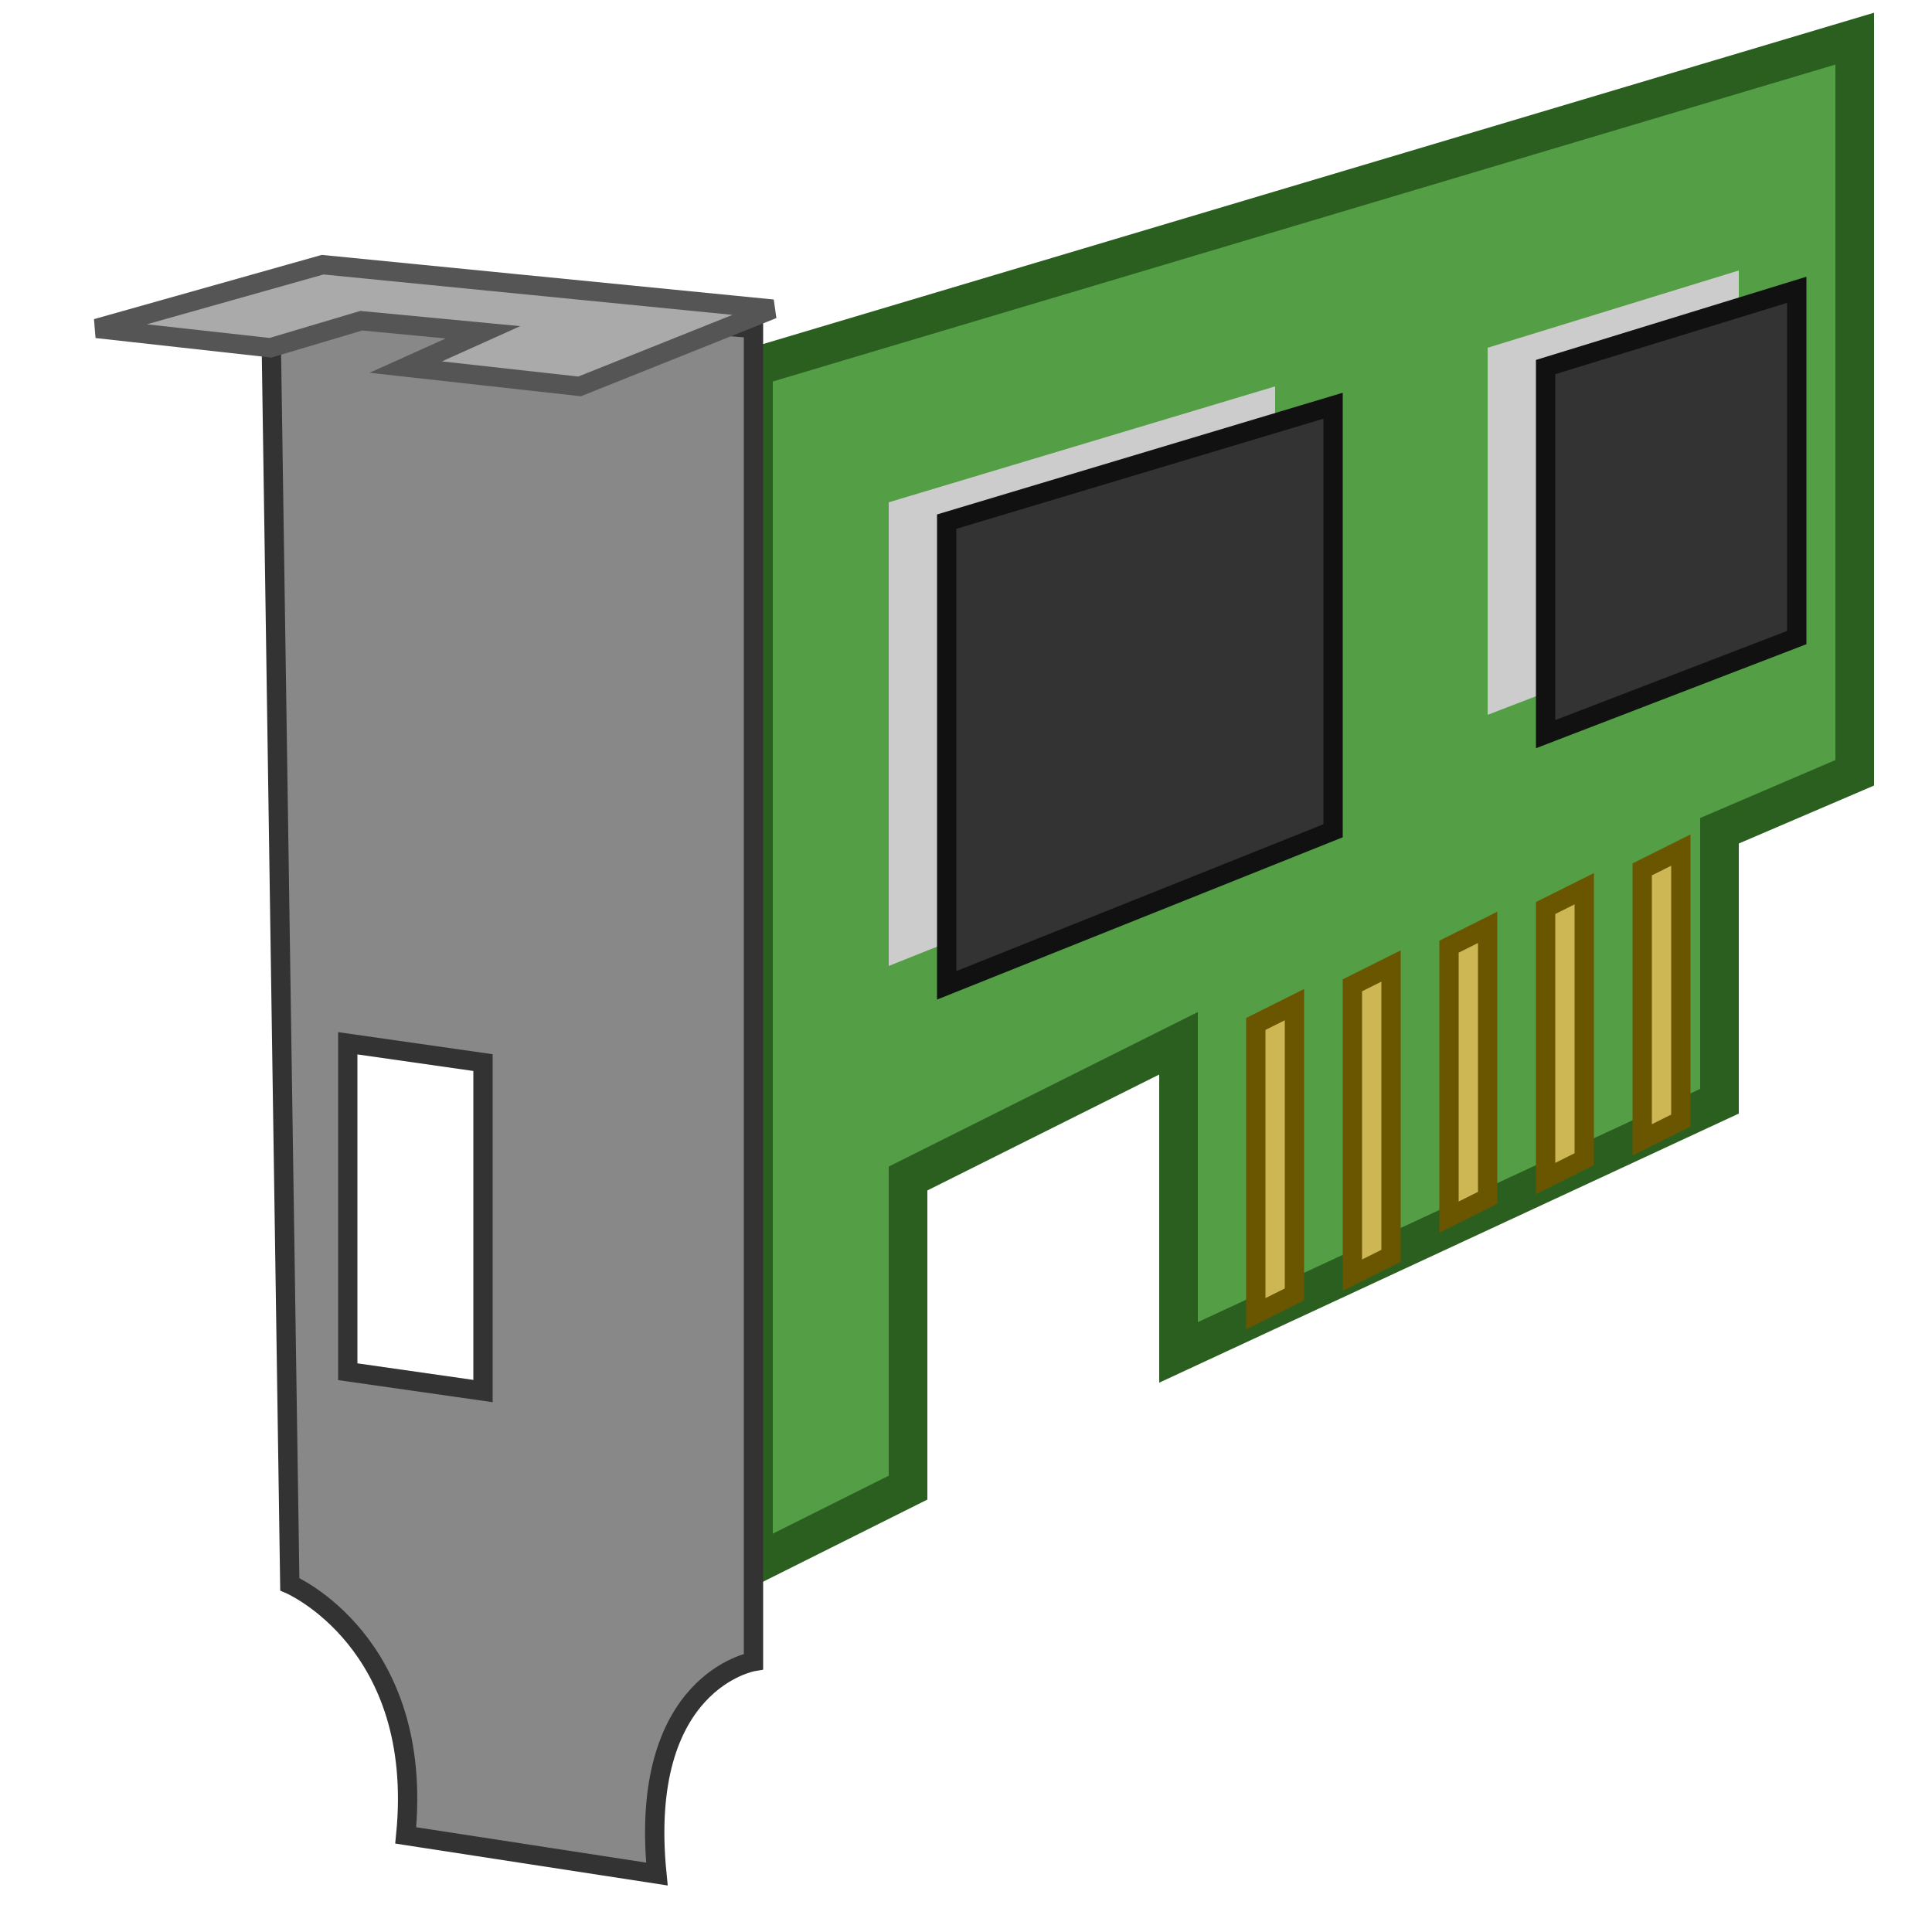
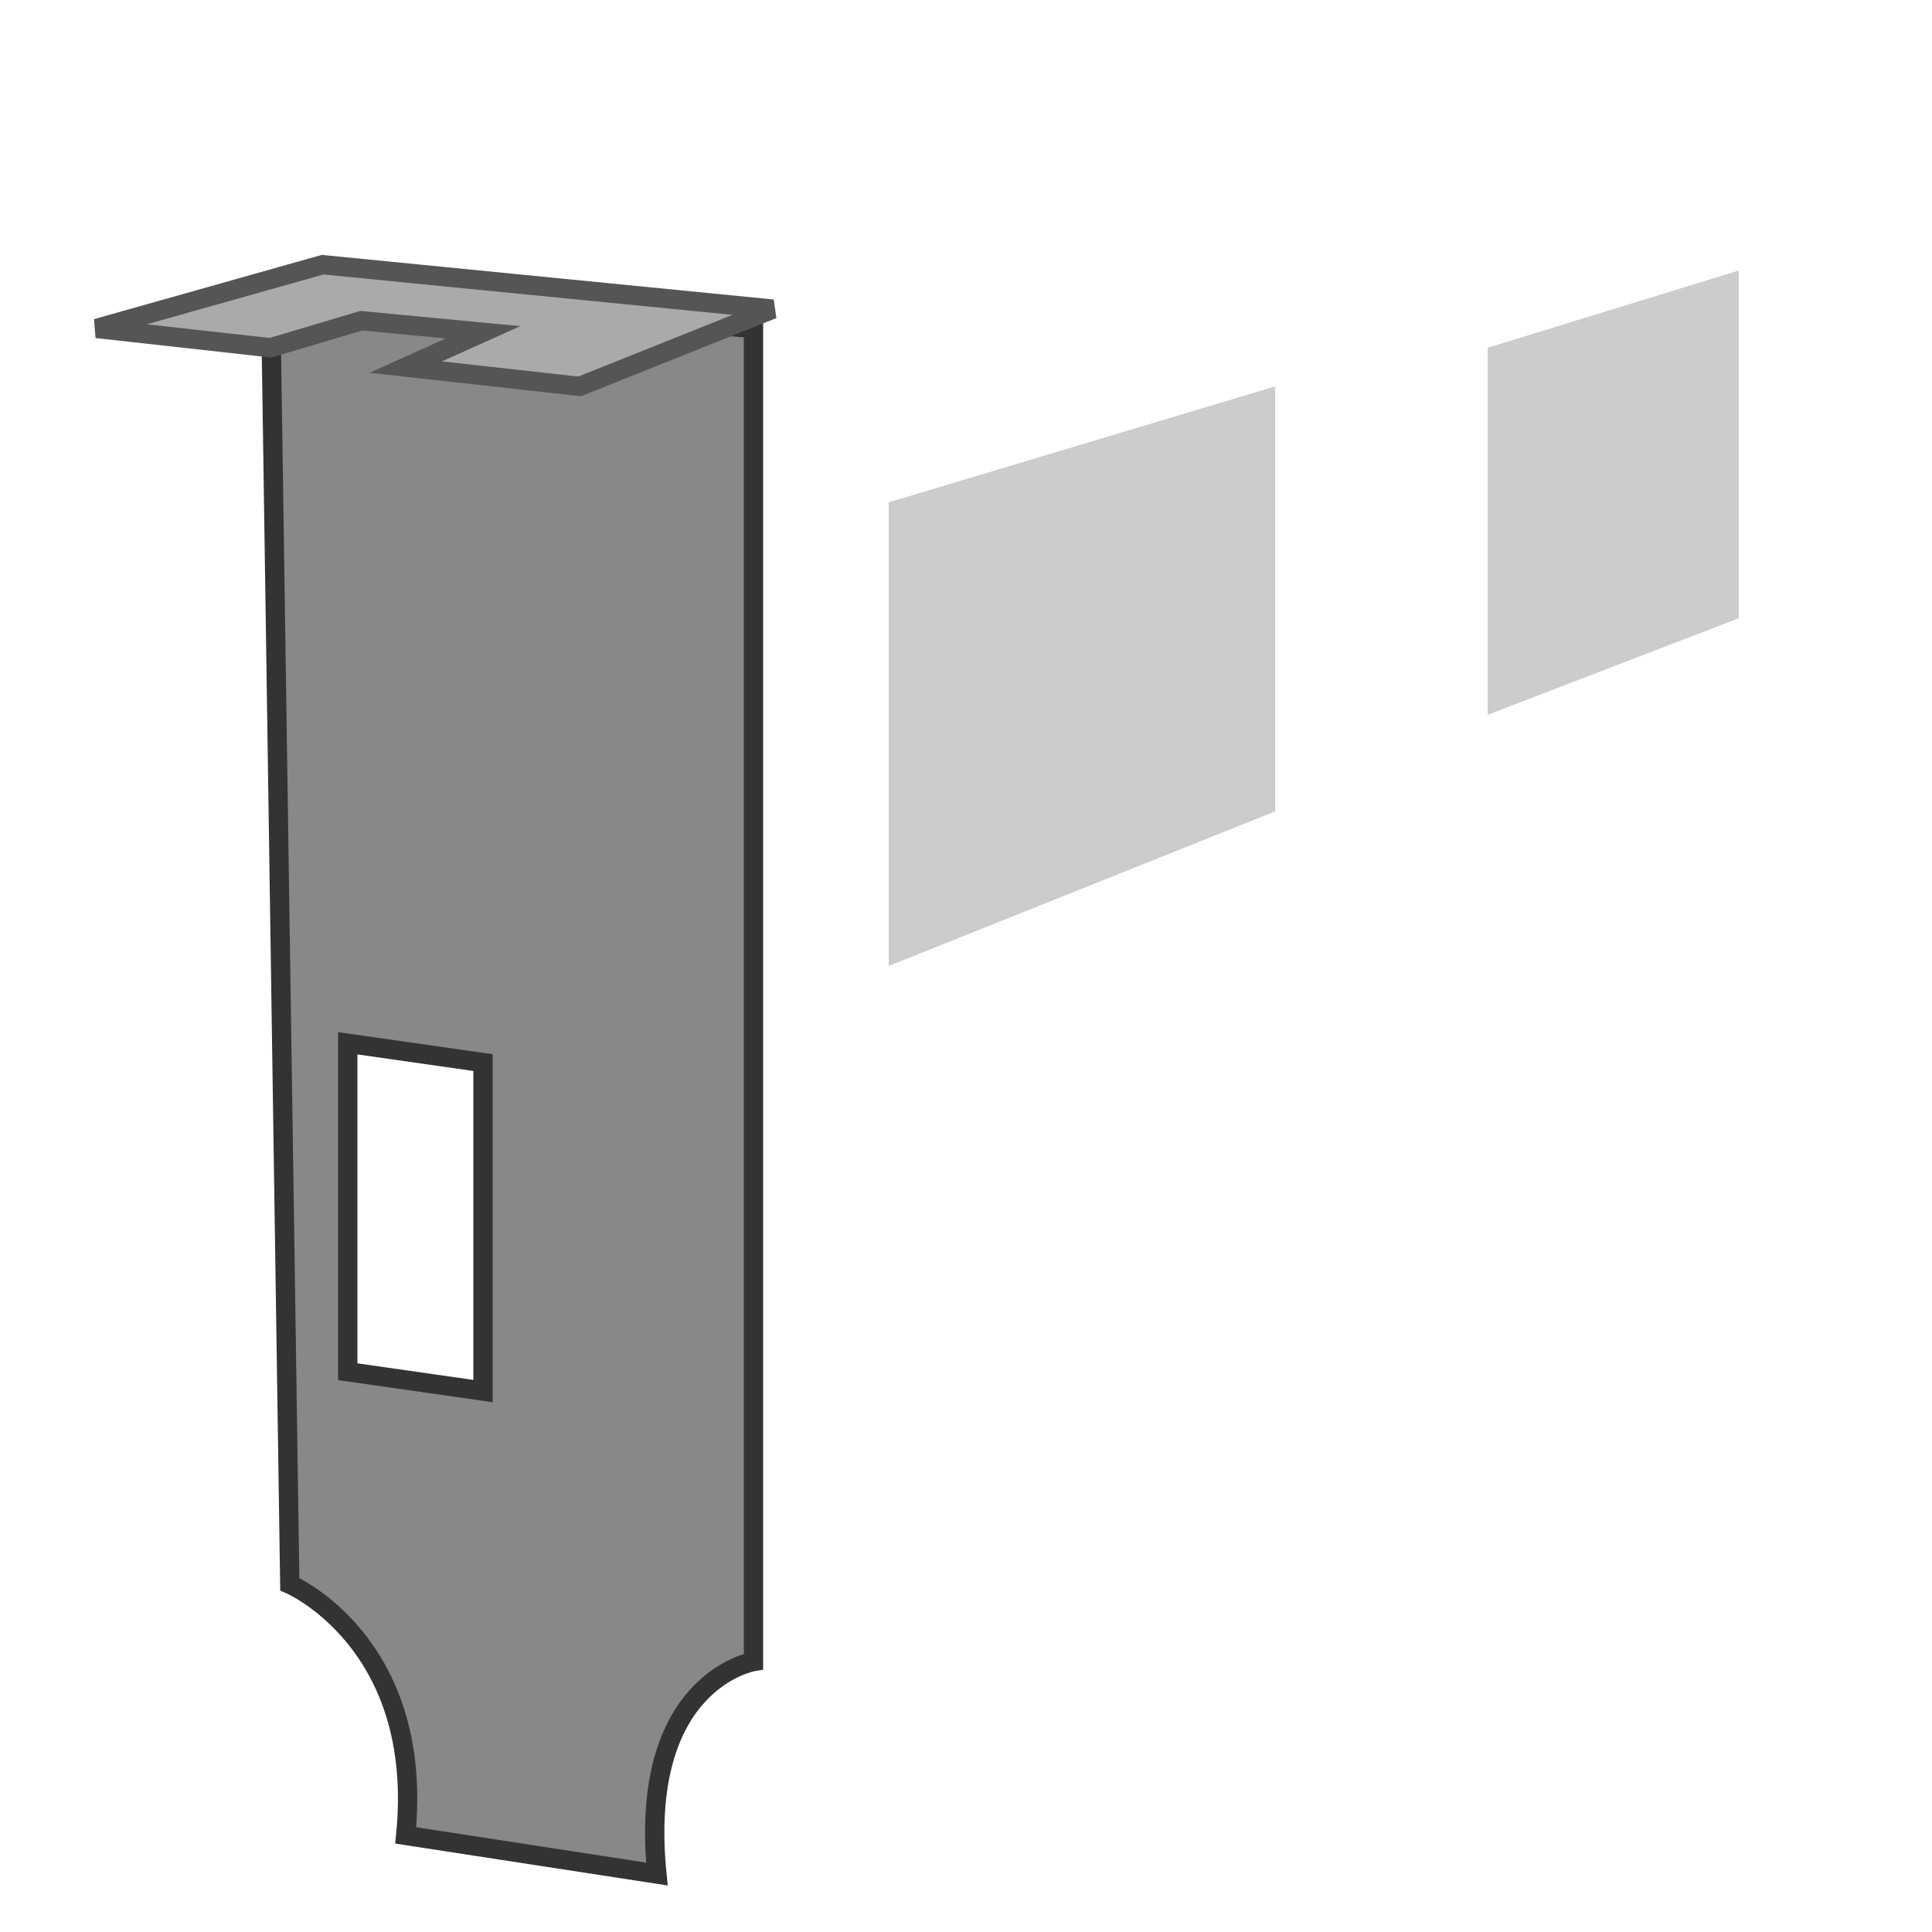
<svg xmlns="http://www.w3.org/2000/svg" width="800px" height="800px" viewBox="0 0 100 100" version="1.1">
-   <path style="fill:#549E45;stroke:#2A5F1F;stroke-width:2" d="m 39,19 57,-17 0,38 -7,3 0,14 -28,13 0,-16 -14,7 0,16 -8,4 z" />
  <path style="fill:#ccc" d="m 77,18 13,-4 0,18 -13,5 z m -31,8 20,-6 0,22 -20,8 z" />
-   <path style="fill:#333;stroke:#111;stoke-width:2" d="m 80,19 13,-4 0,18 -13,5 z m -31,8 20,-6 0,22 -20,8 z" />
-   <path style="fill:#CDB754;stroke:#6A5600" d="m 85,45 2,-1 0,14 -2,1 z m -5,2 2,-1 0,14 -2,1 z m -5,2 2,-1 0,14 -2,1 z m -5,17 0,-15 2,-1 0,15 z m -5,2 0,-15 2,-1 0,15 z" />
  <path style="fill:#888;stroke:#333" d="M 14 15 L 15 82 C 15 82 22 85 21 95 L 34 97 C 33 87 39 86 39 86 L 39 17 L 14 15 z M 18 54 L 25 55 L 25 72 L 18 71 L 18 54 z " />
  <path style="fill:#aaa;stroke:#555" d="M 16.7,13.7 5,17 l 9,1 4.7,-1.4 6.3,0.6 -4,1.8 9,1 10,-4 z" />
</svg>